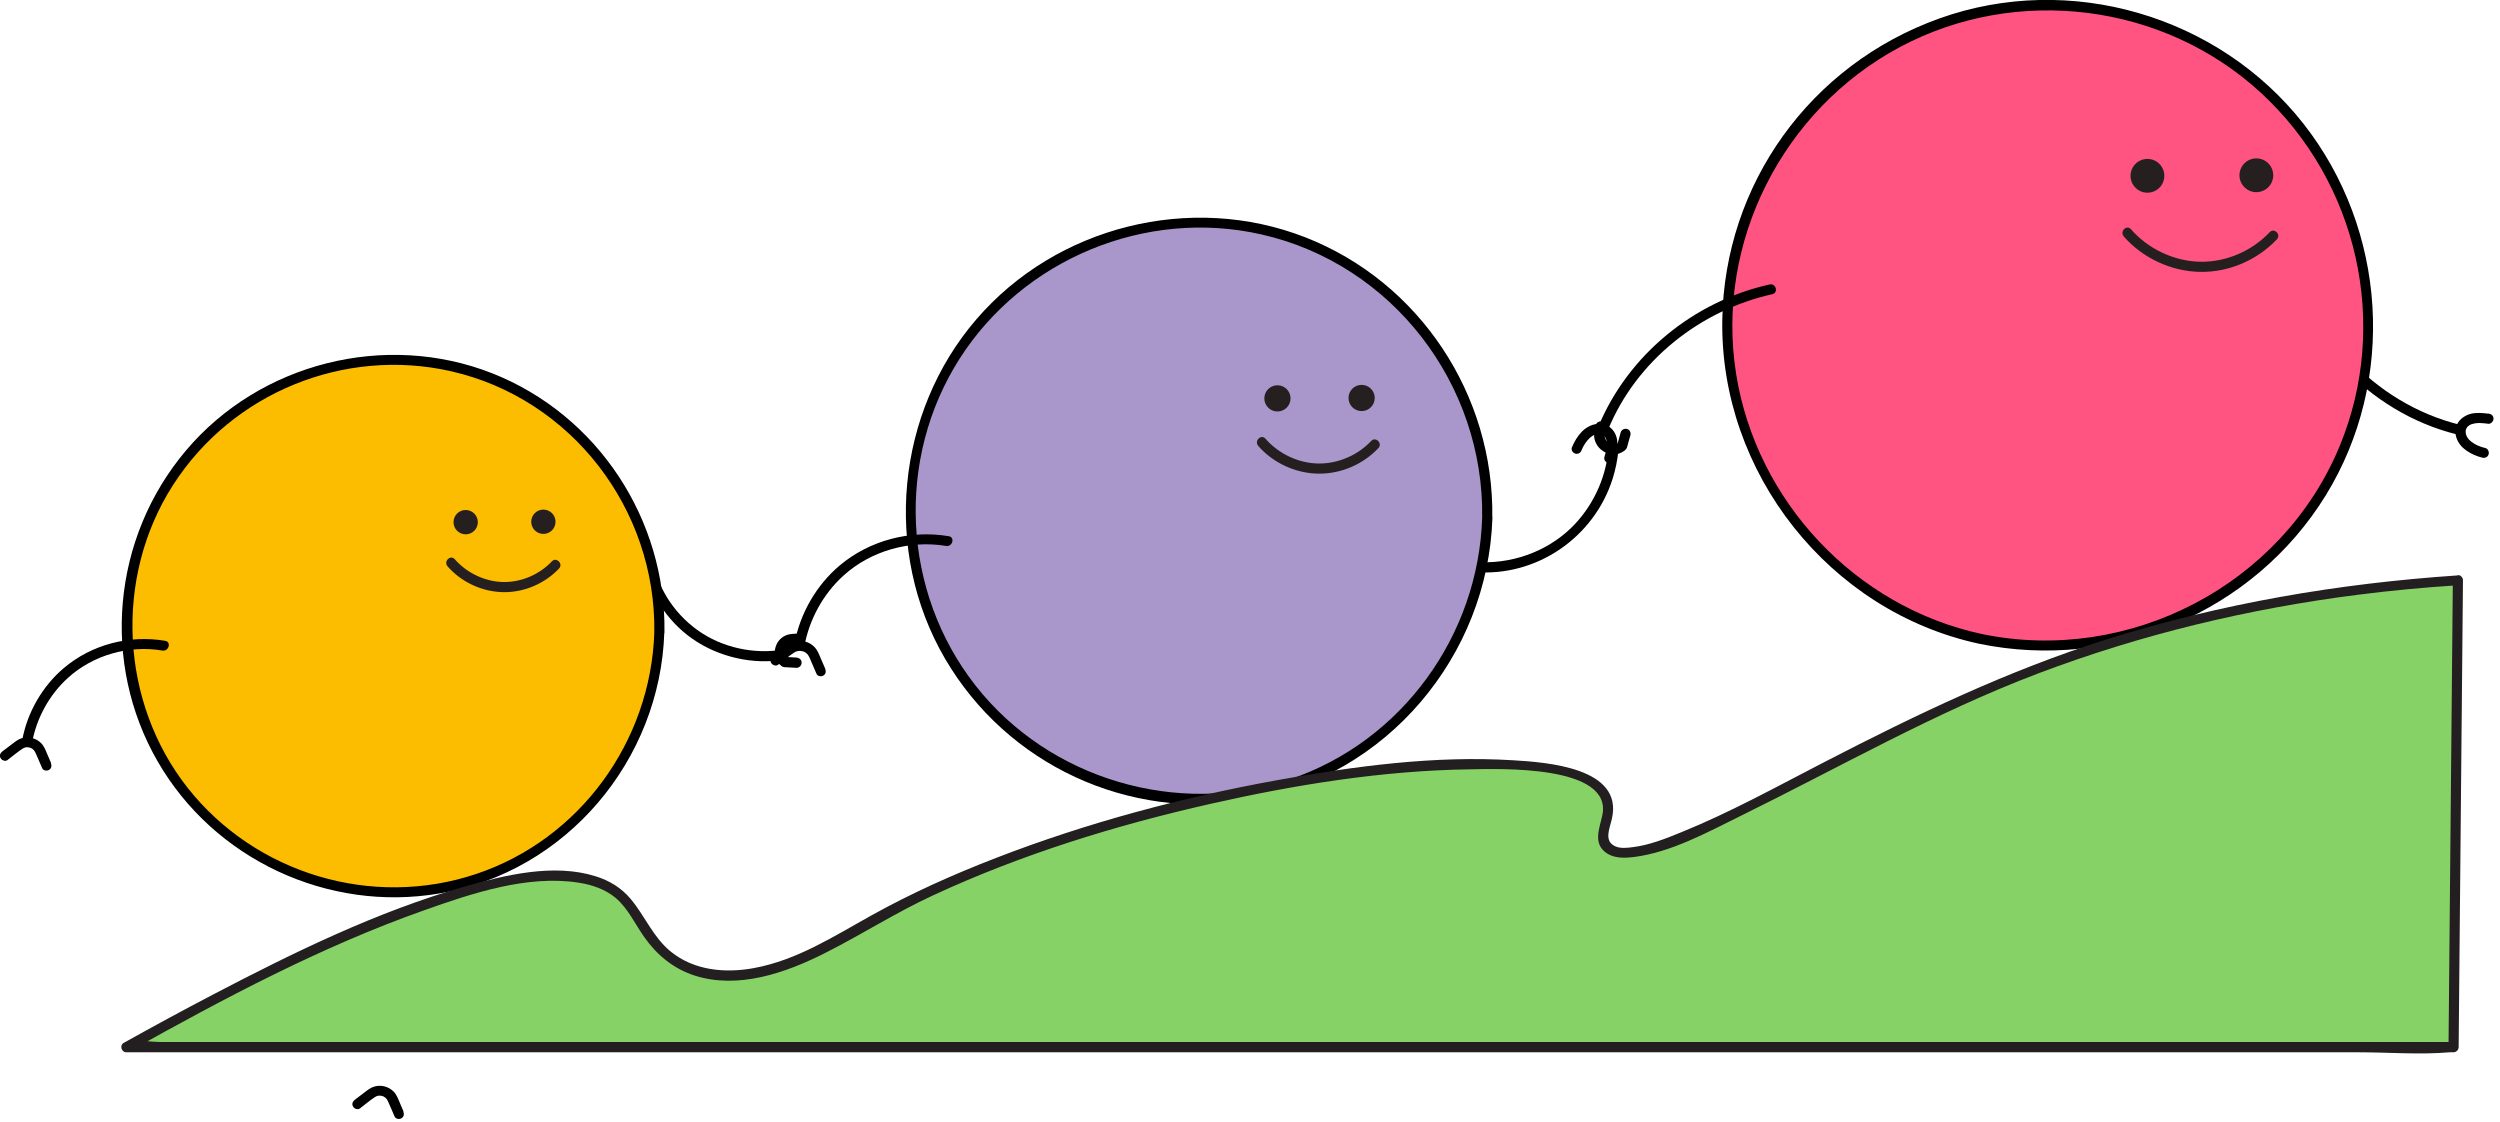
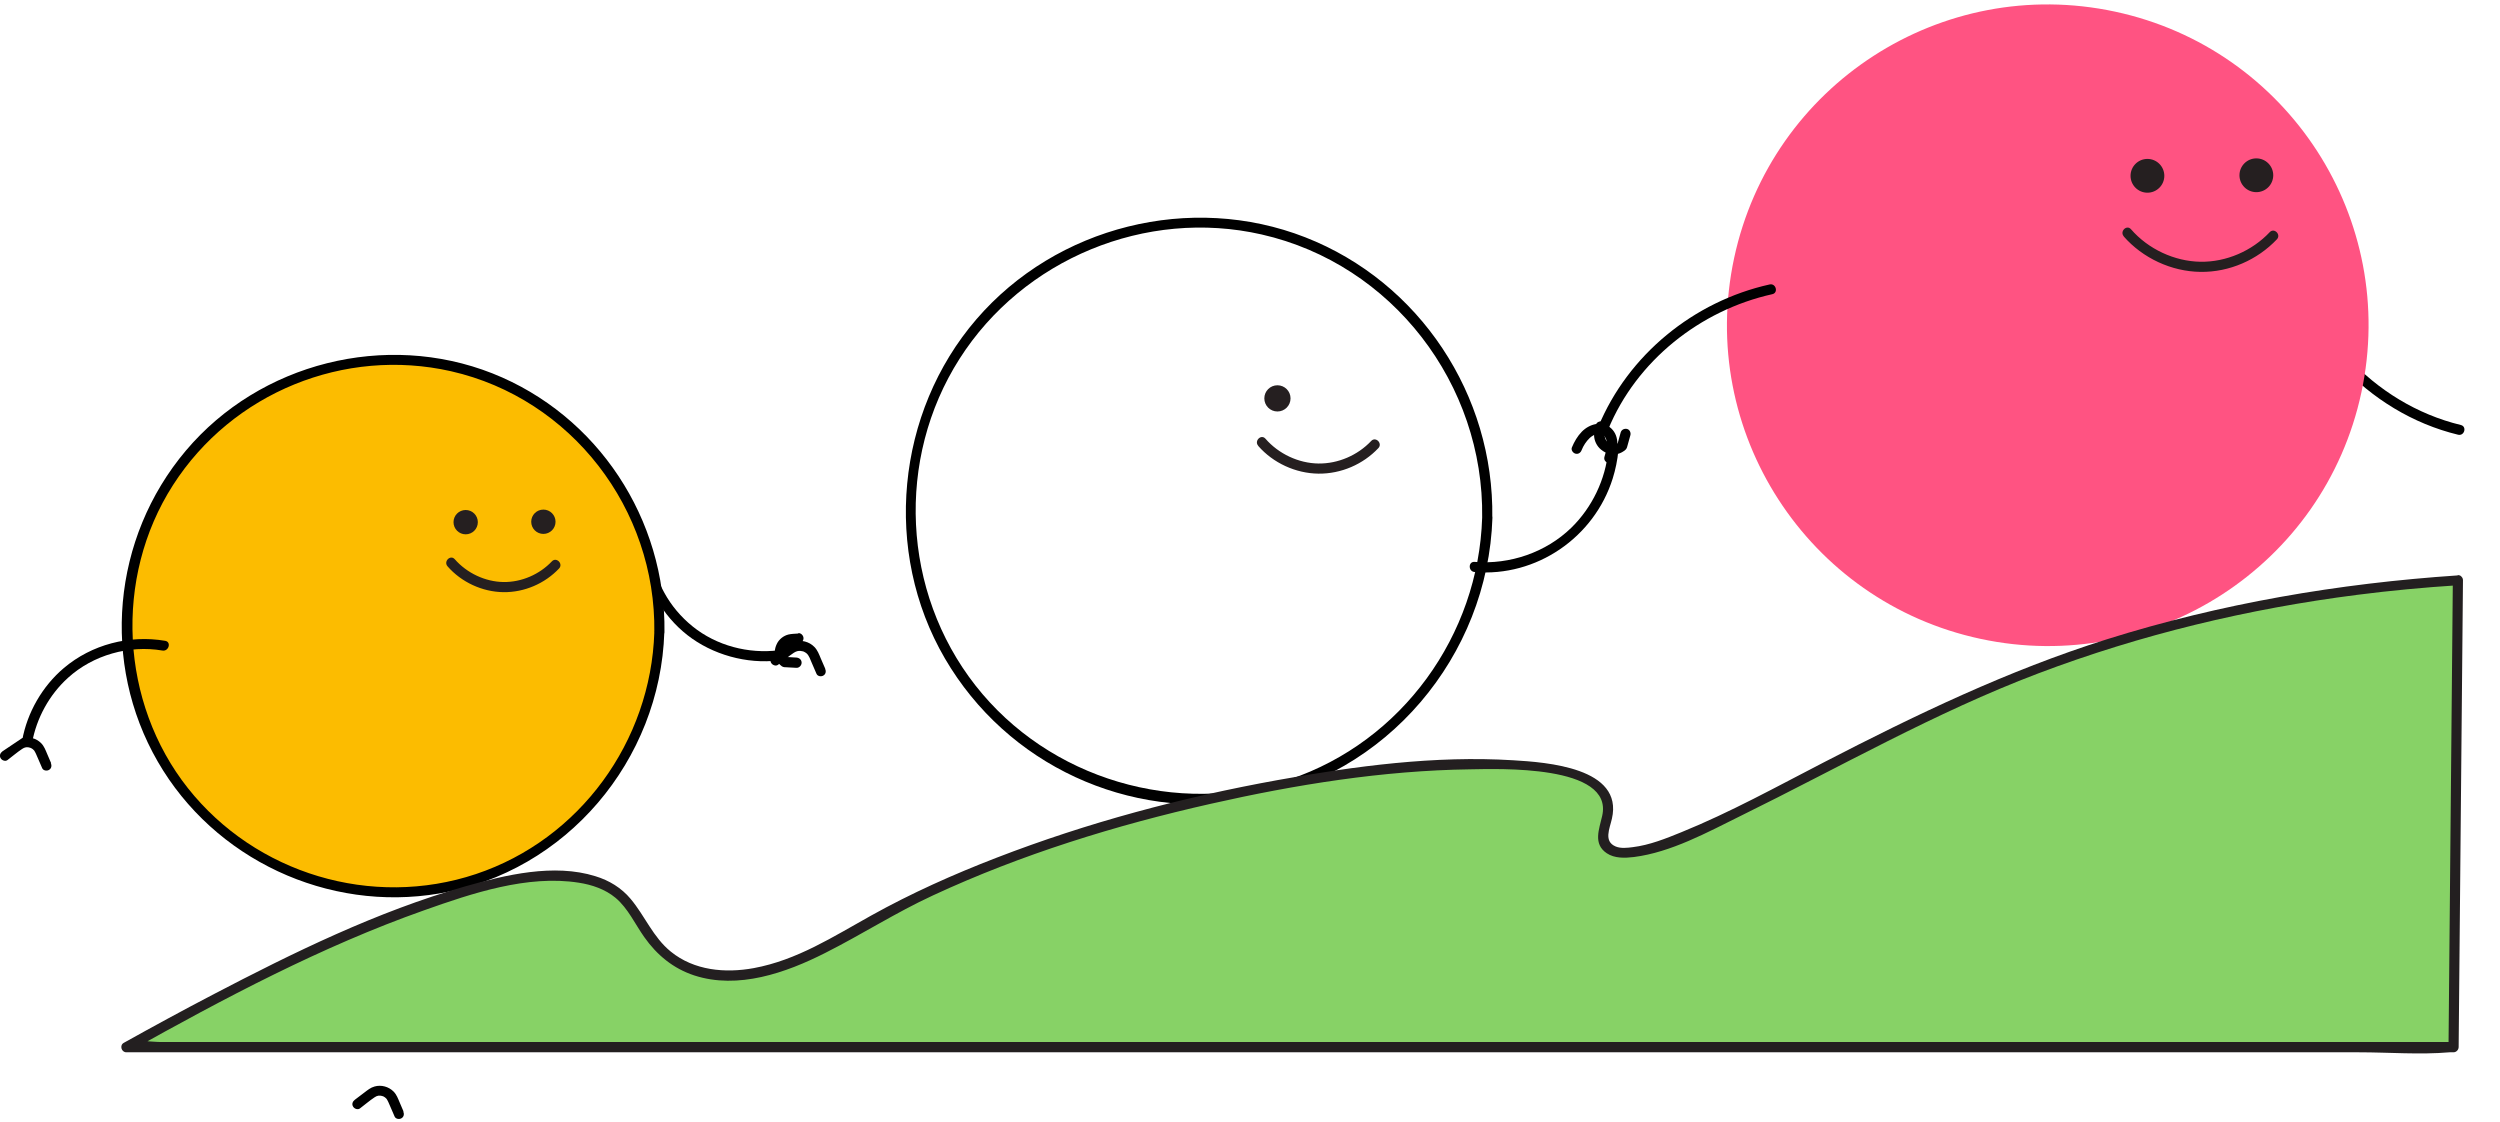
<svg xmlns="http://www.w3.org/2000/svg" width="185" height="83" viewBox="0 0 185 83" fill="none">
  <g clip-path="url(#clip0_1579_90)">
    <path d="M182.1 31.45C175.62 29.88 170.5 24.28 169.44 17.71C169.36 17.23 168.64 17.44 168.72 17.91C169.81 24.72 175.2 30.55 181.9 32.17C182.37 32.28 182.57 31.56 182.1 31.45Z" fill="black" />
-     <path d="M184.13 30.61C183.7 30.56 183.27 30.52 182.84 30.62C182.47 30.72 182.13 30.93 181.91 31.25C181.69 31.57 181.65 32.01 181.77 32.38C181.9 32.78 182.17 33.1 182.51 33.34C182.85 33.58 183.28 33.77 183.7 33.87C183.9 33.92 184.11 33.81 184.16 33.61C184.21 33.42 184.1 33.19 183.9 33.15C183.52 33.06 183.19 32.93 182.87 32.68C182.89 32.7 182.88 32.69 182.85 32.66C182.83 32.64 182.81 32.62 182.79 32.61C182.76 32.58 182.73 32.55 182.7 32.52C182.64 32.46 182.62 32.44 182.57 32.34C182.49 32.21 182.46 32.08 182.46 31.93C182.46 31.92 182.47 31.81 182.46 31.88C182.46 31.83 182.48 31.78 182.5 31.73C182.48 31.79 182.52 31.69 182.53 31.68C182.54 31.66 182.56 31.64 182.57 31.62C182.55 31.65 182.55 31.64 182.57 31.61C182.64 31.53 182.66 31.52 182.72 31.48C182.75 31.46 182.78 31.44 182.82 31.42C182.84 31.41 182.86 31.4 182.89 31.39C182.86 31.4 182.86 31.4 182.91 31.39C183.31 31.25 183.73 31.31 184.14 31.36C184.34 31.38 184.52 31.17 184.52 30.98C184.52 30.76 184.35 30.63 184.14 30.6L184.13 30.61Z" fill="black" />
    <path d="M128.328 19.084L128.326 19.094C125.577 31.908 133.736 44.525 146.55 47.274L146.559 47.276C159.373 50.026 171.99 41.867 174.74 29.052L174.742 29.043C177.491 16.229 169.332 3.612 156.518 0.862L156.508 0.86C143.694 -1.889 131.077 6.27 128.328 19.084Z" fill="#FF5382" />
-     <path d="M146.67 46.92C137.3 44.91 129.97 37.1 128.47 27.65C126.93 17.92 131.94 8.1 140.6 3.48C149.23 -1.13 160.11 0.23 167.31 6.87C174.51 13.51 176.85 24.02 173.14 33C168.88 43.31 157.54 49.17 146.67 46.92C146.2 46.82 146 47.55 146.47 47.64C156.39 49.69 166.78 45.31 172.11 36.65C177.35 28.13 176.62 17.01 170.46 9.16C164.16 1.14 153.15 -2.08 143.53 1.36C133.91 4.8 127.62 13.67 127.45 23.64C127.25 34.98 135.38 45.26 146.47 47.64C146.94 47.74 147.14 47.02 146.67 46.92Z" fill="black" />
    <path d="M119 31.79C121.09 26.7 125.81 22.96 131.15 21.77C131.62 21.67 131.42 20.94 130.95 21.05C125.34 22.3 120.47 26.26 118.27 31.59C118.09 32.04 118.81 32.23 118.99 31.79H119Z" fill="black" />
    <path d="M119.5 34.02C119.71 33.26 119.88 32.31 119.23 31.7C118.58 31.09 117.61 31.37 117.05 31.95C116.73 32.28 116.5 32.68 116.32 33.11C116.24 33.3 116.4 33.52 116.58 33.57C116.79 33.63 116.97 33.5 117.04 33.31C117.17 32.98 117.38 32.66 117.63 32.42C117.69 32.37 117.74 32.32 117.79 32.29C117.83 32.26 117.87 32.24 117.92 32.21C117.94 32.21 118.03 32.16 118 32.17C118.08 32.14 118.16 32.12 118.24 32.11C118.2 32.11 118.33 32.11 118.35 32.11C118.36 32.11 118.47 32.12 118.41 32.11C118.45 32.11 118.49 32.13 118.53 32.14C118.57 32.16 118.58 32.16 118.55 32.14C118.57 32.14 118.59 32.16 118.6 32.17C118.62 32.17 118.63 32.19 118.65 32.2C118.63 32.18 118.63 32.18 118.66 32.21C118.69 32.24 118.71 32.26 118.74 32.29C118.79 32.34 118.74 32.28 118.77 32.34C118.8 32.38 118.82 32.43 118.84 32.47C118.81 32.42 118.86 32.52 118.86 32.52C118.87 32.56 118.88 32.59 118.89 32.63C118.89 32.65 118.91 32.75 118.91 32.73C118.91 32.71 118.91 32.83 118.91 32.85C118.91 32.95 118.91 33.05 118.89 33.15C118.86 33.37 118.79 33.58 118.73 33.8C118.6 34.27 119.32 34.46 119.45 34L119.5 34.02Z" fill="black" />
    <path d="M119.01 33.35C118.81 35.48 117.81 37.56 116.28 39.05C114.4 40.88 111.73 41.79 109.12 41.58C108.64 41.54 108.64 42.29 109.12 42.33C113.7 42.71 117.97 39.77 119.34 35.41C119.55 34.74 119.69 34.05 119.76 33.35C119.8 32.87 119.05 32.87 119.01 33.35Z" fill="black" />
    <path d="M118.05 31.43C118.02 31.67 117.96 31.93 117.96 32.18C117.96 32.6 118.16 33.02 118.49 33.28C118.83 33.56 119.27 33.69 119.71 33.59C119.92 33.54 120.14 33.42 120.3 33.27C120.39 33.18 120.42 33.04 120.45 32.92L120.65 32.2C120.7 32.01 120.59 31.78 120.39 31.74C120.19 31.7 119.99 31.8 119.93 32L119.68 32.91L119.78 32.74H119.76C119.76 32.74 119.73 32.81 119.76 32.76C119.78 32.75 119.78 32.73 119.76 32.76L119.72 32.79C119.72 32.79 119.68 32.81 119.66 32.83L119.62 32.85C119.62 32.85 119.63 32.84 119.65 32.84C119.62 32.84 119.55 32.87 119.51 32.88C119.5 32.88 119.48 32.88 119.47 32.88C119.43 32.89 119.52 32.88 119.52 32.88C119.49 32.88 119.46 32.88 119.43 32.88C119.41 32.88 119.39 32.88 119.37 32.88C119.36 32.88 119.26 32.87 119.33 32.88C119.4 32.89 119.31 32.88 119.3 32.88C119.27 32.88 119.24 32.87 119.22 32.86C119.2 32.86 119.18 32.84 119.16 32.84C119.16 32.84 119.25 32.88 119.19 32.85H119.16C119.16 32.85 119.07 32.79 119.03 32.76L118.99 32.73L119.02 32.76C119.02 32.74 118.97 32.72 118.96 32.71C118.92 32.67 118.89 32.64 118.86 32.6C118.83 32.56 118.9 32.66 118.88 32.62C118.88 32.62 118.87 32.6 118.86 32.59C118.85 32.57 118.83 32.55 118.82 32.52C118.81 32.5 118.8 32.48 118.79 32.46C118.75 32.38 118.81 32.53 118.79 32.45C118.77 32.4 118.76 32.36 118.75 32.31C118.75 32.31 118.75 32.27 118.75 32.26C118.75 32.26 118.75 32.34 118.75 32.3C118.75 32.27 118.75 32.24 118.75 32.21C118.75 32.18 118.75 32.15 118.75 32.13C118.75 32.12 118.75 32.1 118.75 32.09C118.75 32.04 118.75 32.16 118.75 32.15V32.09L118.82 31.65C118.83 31.55 118.84 31.46 118.78 31.36C118.73 31.28 118.65 31.21 118.56 31.19C118.38 31.15 118.13 31.24 118.1 31.45L118.05 31.43Z" fill="black" />
    <path d="M61.07 49.49L60.74 48.73C60.61 48.42 60.5 48.11 60.26 47.87C59.88 47.48 59.29 47.33 58.77 47.48C58.45 47.57 58.21 47.77 57.96 47.97L57.2 48.55C57.04 48.67 56.95 48.87 57.07 49.06C57.16 49.22 57.42 49.32 57.58 49.19C57.97 48.9 58.34 48.57 58.75 48.3C58.93 48.19 59.07 48.15 59.27 48.17C59.22 48.17 59.36 48.19 59.37 48.19C59.4 48.19 59.47 48.22 59.48 48.22C59.55 48.25 59.64 48.31 59.7 48.36C59.87 48.52 59.97 48.81 60.07 49.05L60.42 49.86C60.5 50.05 60.77 50.09 60.93 49.99C61.12 49.88 61.14 49.66 61.06 49.48L61.07 49.49Z" fill="black" />
-     <path d="M88.71 59.16C100.501 59.16 110.06 49.601 110.06 37.81C110.06 26.019 100.501 16.46 88.71 16.46C76.919 16.46 67.36 26.019 67.36 37.81C67.36 49.601 76.919 59.16 88.71 59.16Z" fill="#A996CA" />
    <path d="M109.68 38.3C109.41 47.01 103.75 54.87 95.45 57.67C87.15 60.47 77.62 57.67 72.18 50.72C66.74 43.77 66.29 33.96 71 26.56C75.71 19.16 84.8 15.4 93.36 17.35C103.04 19.55 109.83 28.44 109.68 38.31C109.68 38.79 110.42 38.79 110.43 38.31C110.57 29.24 105.06 20.87 96.59 17.56C88.12 14.25 78.18 16.74 72.25 23.63C66.32 30.52 65.31 40.81 69.92 48.72C74.53 56.63 83.54 60.73 92.42 59.22C102.59 57.49 110.11 48.55 110.44 38.31C110.46 37.83 109.71 37.83 109.69 38.31L109.68 38.3Z" fill="black" />
    <path d="M94.53 30.45C95.066 30.45 95.5 30.016 95.5 29.48C95.5 28.944 95.066 28.51 94.53 28.51C93.994 28.51 93.56 28.944 93.56 29.48C93.56 30.016 93.994 30.45 94.53 30.45Z" fill="#251F20" />
-     <path d="M100.76 30.42C101.296 30.42 101.73 29.986 101.73 29.45C101.73 28.914 101.296 28.48 100.76 28.48C100.224 28.48 99.79 28.914 99.79 29.45C99.79 29.986 100.224 30.42 100.76 30.42Z" fill="#251F20" />
    <path d="M93.11 33C94.21 34.26 95.88 35.03 97.56 35.05C99.24 35.07 100.87 34.36 102 33.16C102.33 32.81 101.8 32.28 101.47 32.63C100.47 33.69 99.02 34.32 97.56 34.3C96.1 34.28 94.62 33.59 93.64 32.46C93.32 32.1 92.79 32.63 93.11 32.99V33Z" fill="#251F20" />
    <path d="M57.62 48.12C55.38 48.4 53.02 47.78 51.26 46.36C49.5 44.94 48.47 43 48.18 40.86C48.12 40.38 47.39 40.59 47.46 41.06C47.78 43.38 49.03 45.56 50.87 47C52.71 48.44 55.25 49.16 57.62 48.87C58.09 48.81 58.1 48.06 57.62 48.12Z" fill="black" />
    <path d="M59.07 46.88C58.83 46.9 58.59 46.9 58.36 46.95C57.98 47.04 57.64 47.31 57.48 47.66C57.3 48.03 57.28 48.44 57.45 48.82C57.54 49.02 57.68 49.17 57.85 49.3C57.96 49.38 58.09 49.38 58.22 49.38L58.94 49.42C59.14 49.43 59.32 49.24 59.32 49.04C59.32 48.83 59.16 48.68 58.94 48.66L58.07 48.61L58.26 48.66C58.26 48.66 58.3 48.7 58.28 48.67C58.26 48.65 58.24 48.64 58.23 48.62C58.22 48.6 58.2 48.59 58.18 48.57C58.22 48.63 58.12 48.51 58.18 48.57C58.16 48.53 58.14 48.49 58.11 48.45C58.08 48.41 58.14 48.53 58.13 48.49V48.46C58.13 48.46 58.1 48.41 58.1 48.39C58.1 48.37 58.1 48.34 58.08 48.32C58.09 48.35 58.08 48.41 58.08 48.35C58.08 48.3 58.08 48.25 58.08 48.2V48.17C58.08 48.17 58.07 48.26 58.08 48.21C58.08 48.19 58.08 48.17 58.09 48.15C58.1 48.1 58.12 48.06 58.13 48.01C58.14 47.97 58.11 48.06 58.11 48.06C58.11 48.05 58.12 48.04 58.13 48.03C58.13 48.01 58.15 47.99 58.16 47.97C58.17 47.95 58.18 47.93 58.19 47.91L58.21 47.89C58.24 47.84 58.21 47.89 58.19 47.91C58.22 47.88 58.25 47.84 58.28 47.81C58.3 47.79 58.31 47.78 58.33 47.76C58.39 47.71 58.26 47.8 58.33 47.76C58.37 47.74 58.41 47.71 58.45 47.69C58.53 47.65 58.38 47.71 58.45 47.69C58.48 47.69 58.5 47.67 58.53 47.66C58.56 47.65 58.58 47.65 58.61 47.64C58.62 47.64 58.63 47.64 58.64 47.64C58.68 47.64 58.59 47.64 58.59 47.64C58.61 47.64 58.63 47.64 58.65 47.64L59.08 47.61C59.28 47.59 59.46 47.45 59.46 47.23C59.46 47.04 59.29 46.84 59.08 46.85L59.07 46.88Z" fill="black" />
-     <path d="M3.79 56.49L3.49 55.79C3.37 55.51 3.27 55.22 3.04 54.99C2.68 54.63 2.13 54.48 1.64 54.62C1.34 54.7 1.12 54.89 0.88 55.07L0.18 55.6C0.02 55.72 -0.07 55.92 0.05 56.11C0.14 56.27 0.4 56.37 0.56 56.24C0.92 55.97 1.26 55.67 1.64 55.42C1.68 55.39 1.73 55.36 1.78 55.34C1.73 55.36 1.84 55.32 1.85 55.32C1.87 55.32 1.9 55.31 1.92 55.3C1.98 55.29 1.87 55.3 1.93 55.3C1.99 55.3 2.04 55.3 2.1 55.3C2.03 55.3 2.17 55.31 2.18 55.32C2.2 55.32 2.29 55.36 2.28 55.35C2.24 55.33 2.31 55.37 2.32 55.37C2.34 55.38 2.36 55.39 2.38 55.41C2.4 55.41 2.41 55.43 2.43 55.44C2.38 55.41 2.47 55.48 2.47 55.48C2.49 55.5 2.51 55.52 2.52 55.53C2.52 55.53 2.57 55.58 2.53 55.54C2.56 55.58 2.58 55.62 2.6 55.66C2.62 55.7 2.64 55.74 2.66 55.78C2.71 55.89 2.75 55.99 2.8 56.1L3.12 56.84C3.2 57.03 3.47 57.07 3.63 56.97C3.82 56.86 3.84 56.64 3.76 56.46L3.79 56.49Z" fill="black" />
+     <path d="M3.79 56.49L3.49 55.79C3.37 55.51 3.27 55.22 3.04 54.99C2.68 54.63 2.13 54.48 1.64 54.62L0.18 55.6C0.02 55.72 -0.07 55.92 0.05 56.11C0.14 56.27 0.4 56.37 0.56 56.24C0.92 55.97 1.26 55.67 1.64 55.42C1.68 55.39 1.73 55.36 1.78 55.34C1.73 55.36 1.84 55.32 1.85 55.32C1.87 55.32 1.9 55.31 1.92 55.3C1.98 55.29 1.87 55.3 1.93 55.3C1.99 55.3 2.04 55.3 2.1 55.3C2.03 55.3 2.17 55.31 2.18 55.32C2.2 55.32 2.29 55.36 2.28 55.35C2.24 55.33 2.31 55.37 2.32 55.37C2.34 55.38 2.36 55.39 2.38 55.41C2.4 55.41 2.41 55.43 2.43 55.44C2.38 55.41 2.47 55.48 2.47 55.48C2.49 55.5 2.51 55.52 2.52 55.53C2.52 55.53 2.57 55.58 2.53 55.54C2.56 55.58 2.58 55.62 2.6 55.66C2.62 55.7 2.64 55.74 2.66 55.78C2.71 55.89 2.75 55.99 2.8 56.1L3.12 56.84C3.2 57.03 3.47 57.07 3.63 56.97C3.82 56.86 3.84 56.64 3.76 56.46L3.79 56.49Z" fill="black" />
    <path d="M29.09 66.04C39.975 66.04 48.8 57.215 48.8 46.33C48.8 35.444 39.975 26.62 29.09 26.62C18.204 26.62 9.38 35.444 9.38 46.33C9.38 57.215 18.204 66.04 29.09 66.04Z" fill="#FCBC00" />
    <path d="M48.42 46.79C48.16 54.85 42.92 62.11 35.22 64.68C27.52 67.25 18.92 64.65 13.91 58.33C8.9 52.01 8.4 42.76 12.8 35.9C17.2 29.04 25.5 25.69 33.37 27.47C42.3 29.5 48.55 37.69 48.42 46.79C48.42 47.27 49.16 47.27 49.17 46.79C49.29 38.44 44.24 30.72 36.44 27.63C28.54 24.51 19.24 26.85 13.76 33.34C8.28 39.83 7.48 49.09 11.67 56.35C15.84 63.59 24.27 67.52 32.49 66.12C41.91 64.53 48.86 56.25 49.16 46.78C49.18 46.3 48.43 46.3 48.41 46.78L48.42 46.79Z" fill="black" />
    <path d="M34.46 39.54C34.957 39.54 35.36 39.137 35.36 38.64C35.36 38.143 34.957 37.74 34.46 37.74C33.963 37.74 33.56 38.143 33.56 38.64C33.56 39.137 33.963 39.54 34.46 39.54Z" fill="#251F20" />
    <path d="M40.21 39.51C40.707 39.51 41.11 39.107 41.11 38.61C41.11 38.113 40.707 37.71 40.21 37.71C39.713 37.71 39.31 38.113 39.31 38.61C39.31 39.107 39.713 39.51 40.21 39.51Z" fill="#251F20" />
    <path d="M33.12 41.91C34.14 43.08 35.69 43.8 37.25 43.82C38.81 43.84 40.32 43.18 41.37 42.07C41.7 41.72 41.17 41.19 40.84 41.54C39.92 42.51 38.59 43.09 37.25 43.07C35.91 43.05 34.55 42.41 33.65 41.38C33.33 41.02 32.8 41.55 33.12 41.91Z" fill="#251F20" />
    <path d="M158.91 14.26C159.6 14.26 160.16 13.7 160.16 13.01C160.16 12.32 159.6 11.76 158.91 11.76C158.22 11.76 157.66 12.32 157.66 13.01C157.66 13.7 158.22 14.26 158.91 14.26Z" fill="#251F20" />
    <path d="M166.97 14.22C167.66 14.22 168.22 13.66 168.22 12.97C168.22 12.28 167.66 11.72 166.97 11.72C166.28 11.72 165.72 12.28 165.72 12.97C165.72 13.66 166.28 14.22 166.97 14.22Z" fill="#251F20" />
    <path d="M157.15 17.49C158.56 19.1 160.68 20.09 162.83 20.12C164.98 20.15 167.05 19.23 168.49 17.71C168.82 17.36 168.29 16.83 167.96 17.18C166.65 18.57 164.74 19.4 162.83 19.37C160.92 19.34 158.97 18.44 157.69 16.96C157.37 16.6 156.84 17.13 157.16 17.49H157.15Z" fill="#251F20" />
    <path d="M181.87 42.96C166.01 43.98 154.18 47.84 145.97 51.46C134.04 56.72 121.1 65.29 118.85 62.63C118.04 61.67 119.54 60.34 118.85 58.98C116.04 53.44 82.01 57.84 63.47 68.78C61.44 69.98 55.35 73.76 50.67 71.53C48.03 70.27 47.5 67.89 46.15 66.51C43.03 63.29 33.95 63.77 9.37 77.52H181.55L181.87 42.97V42.96Z" fill="#87D266" />
    <path d="M181.87 42.58C173.07 43.17 164.33 44.66 155.9 47.31C148.6 49.61 141.76 52.9 134.97 56.41C131.5 58.2 128.05 60.11 124.43 61.58C123.28 62.05 122.06 62.54 120.82 62.69C120.43 62.74 119.94 62.8 119.56 62.64C118.65 62.26 119.12 61.31 119.28 60.59C120.16 56.8 114.43 56.41 111.98 56.26C106.18 55.9 100.27 56.69 94.58 57.72C87.49 59 80.48 60.87 73.75 63.47C70.56 64.7 67.43 66.1 64.45 67.76C61.66 69.31 58.98 71.05 55.78 71.64C53.66 72.03 51.36 71.82 49.64 70.42C48.32 69.35 47.73 67.78 46.66 66.51C45.98 65.7 45.08 65.15 44.06 64.84C40.99 63.88 37.42 64.74 34.43 65.59C27.9 67.45 21.69 70.5 15.7 73.63C13.5 74.78 11.33 75.96 9.16 77.17C8.83 77.35 8.98 77.87 9.35 77.87H174.56C176.77 77.87 179.07 78.06 181.27 77.87C181.36 77.87 181.46 77.87 181.56 77.87C181.76 77.87 181.93 77.7 181.94 77.49L182.22 47.26L182.26 42.94C182.26 42.46 181.51 42.46 181.51 42.94L181.23 73.17L181.19 77.49L181.57 77.11H11.95C11.26 77.11 10.32 76.94 9.65 77.11C9.57 77.13 9.45 77.11 9.36 77.11L9.55 77.81C16.58 73.88 23.78 70.05 31.39 67.36C34.91 66.11 39.04 64.72 42.83 65.32C43.8 65.47 44.78 65.8 45.55 66.44C46.48 67.22 46.99 68.38 47.68 69.35C48.61 70.67 49.82 71.67 51.37 72.18C54.61 73.24 58.16 71.99 61.06 70.52C63.76 69.16 66.29 67.53 69.04 66.26C75.59 63.22 82.56 61.07 89.6 59.48C95.88 58.06 102.33 57.02 108.78 56.93C110.78 56.9 119.44 56.55 118.56 60.38C118.34 61.36 117.87 62.45 118.9 63.14C119.48 63.53 120.25 63.5 120.91 63.42C123.66 63.07 126.35 61.59 128.8 60.38C136.11 56.79 143.18 52.73 150.81 49.84C158.44 46.95 166.36 45.05 174.42 44.02C176.9 43.7 179.38 43.47 181.87 43.31C182.35 43.28 182.35 42.53 181.87 42.56V42.58Z" fill="#231F20" />
-     <path d="M59.52 47.84C59.88 45.85 60.91 43.96 62.41 42.6C64.43 40.76 67.32 39.95 70.01 40.4C70.48 40.48 70.69 39.76 70.21 39.68C67.35 39.2 64.35 39.98 62.13 41.85C60.41 43.3 59.19 45.42 58.79 47.64C58.7 48.11 59.43 48.31 59.51 47.84H59.52Z" fill="black" />
    <path d="M2.37 54.98C2.7 53.14 3.65 51.41 5.03 50.16C6.89 48.47 9.55 47.72 12.02 48.14C12.49 48.22 12.7 47.5 12.22 47.42C9.57 46.97 6.79 47.69 4.73 49.43C3.14 50.77 2.01 52.73 1.64 54.79C1.55 55.26 2.28 55.46 2.36 54.99L2.37 54.98Z" fill="black" />
    <path d="M29.87 82.27L29.57 81.57C29.45 81.29 29.35 81 29.12 80.77C28.76 80.41 28.21 80.26 27.72 80.4C27.42 80.48 27.2 80.67 26.96 80.85L26.26 81.38C26.1 81.5 26.01 81.7 26.13 81.89C26.22 82.05 26.48 82.15 26.64 82.02C27 81.75 27.34 81.45 27.72 81.2C27.76 81.17 27.81 81.14 27.86 81.12C27.81 81.14 27.92 81.1 27.93 81.1C27.95 81.1 27.98 81.09 28 81.08C28.06 81.07 27.95 81.08 28.01 81.08C28.07 81.08 28.12 81.08 28.18 81.08C28.11 81.08 28.25 81.09 28.26 81.1C28.28 81.1 28.37 81.14 28.36 81.13C28.32 81.11 28.39 81.15 28.4 81.15C28.42 81.16 28.44 81.17 28.46 81.19C28.48 81.19 28.49 81.21 28.51 81.22C28.46 81.19 28.55 81.26 28.55 81.26C28.57 81.28 28.59 81.3 28.6 81.31C28.6 81.31 28.65 81.36 28.61 81.32C28.64 81.36 28.66 81.4 28.68 81.44C28.7 81.48 28.72 81.52 28.74 81.56C28.79 81.67 28.83 81.77 28.88 81.88L29.2 82.62C29.28 82.81 29.55 82.85 29.71 82.75C29.9 82.64 29.92 82.42 29.84 82.24L29.87 82.27Z" fill="black" />
  </g>
  <defs>
    <clipPath id="clip0_1579_90">
      <rect width="184.5" height="82.83" fill="white" />
    </clipPath>
  </defs>
</svg>